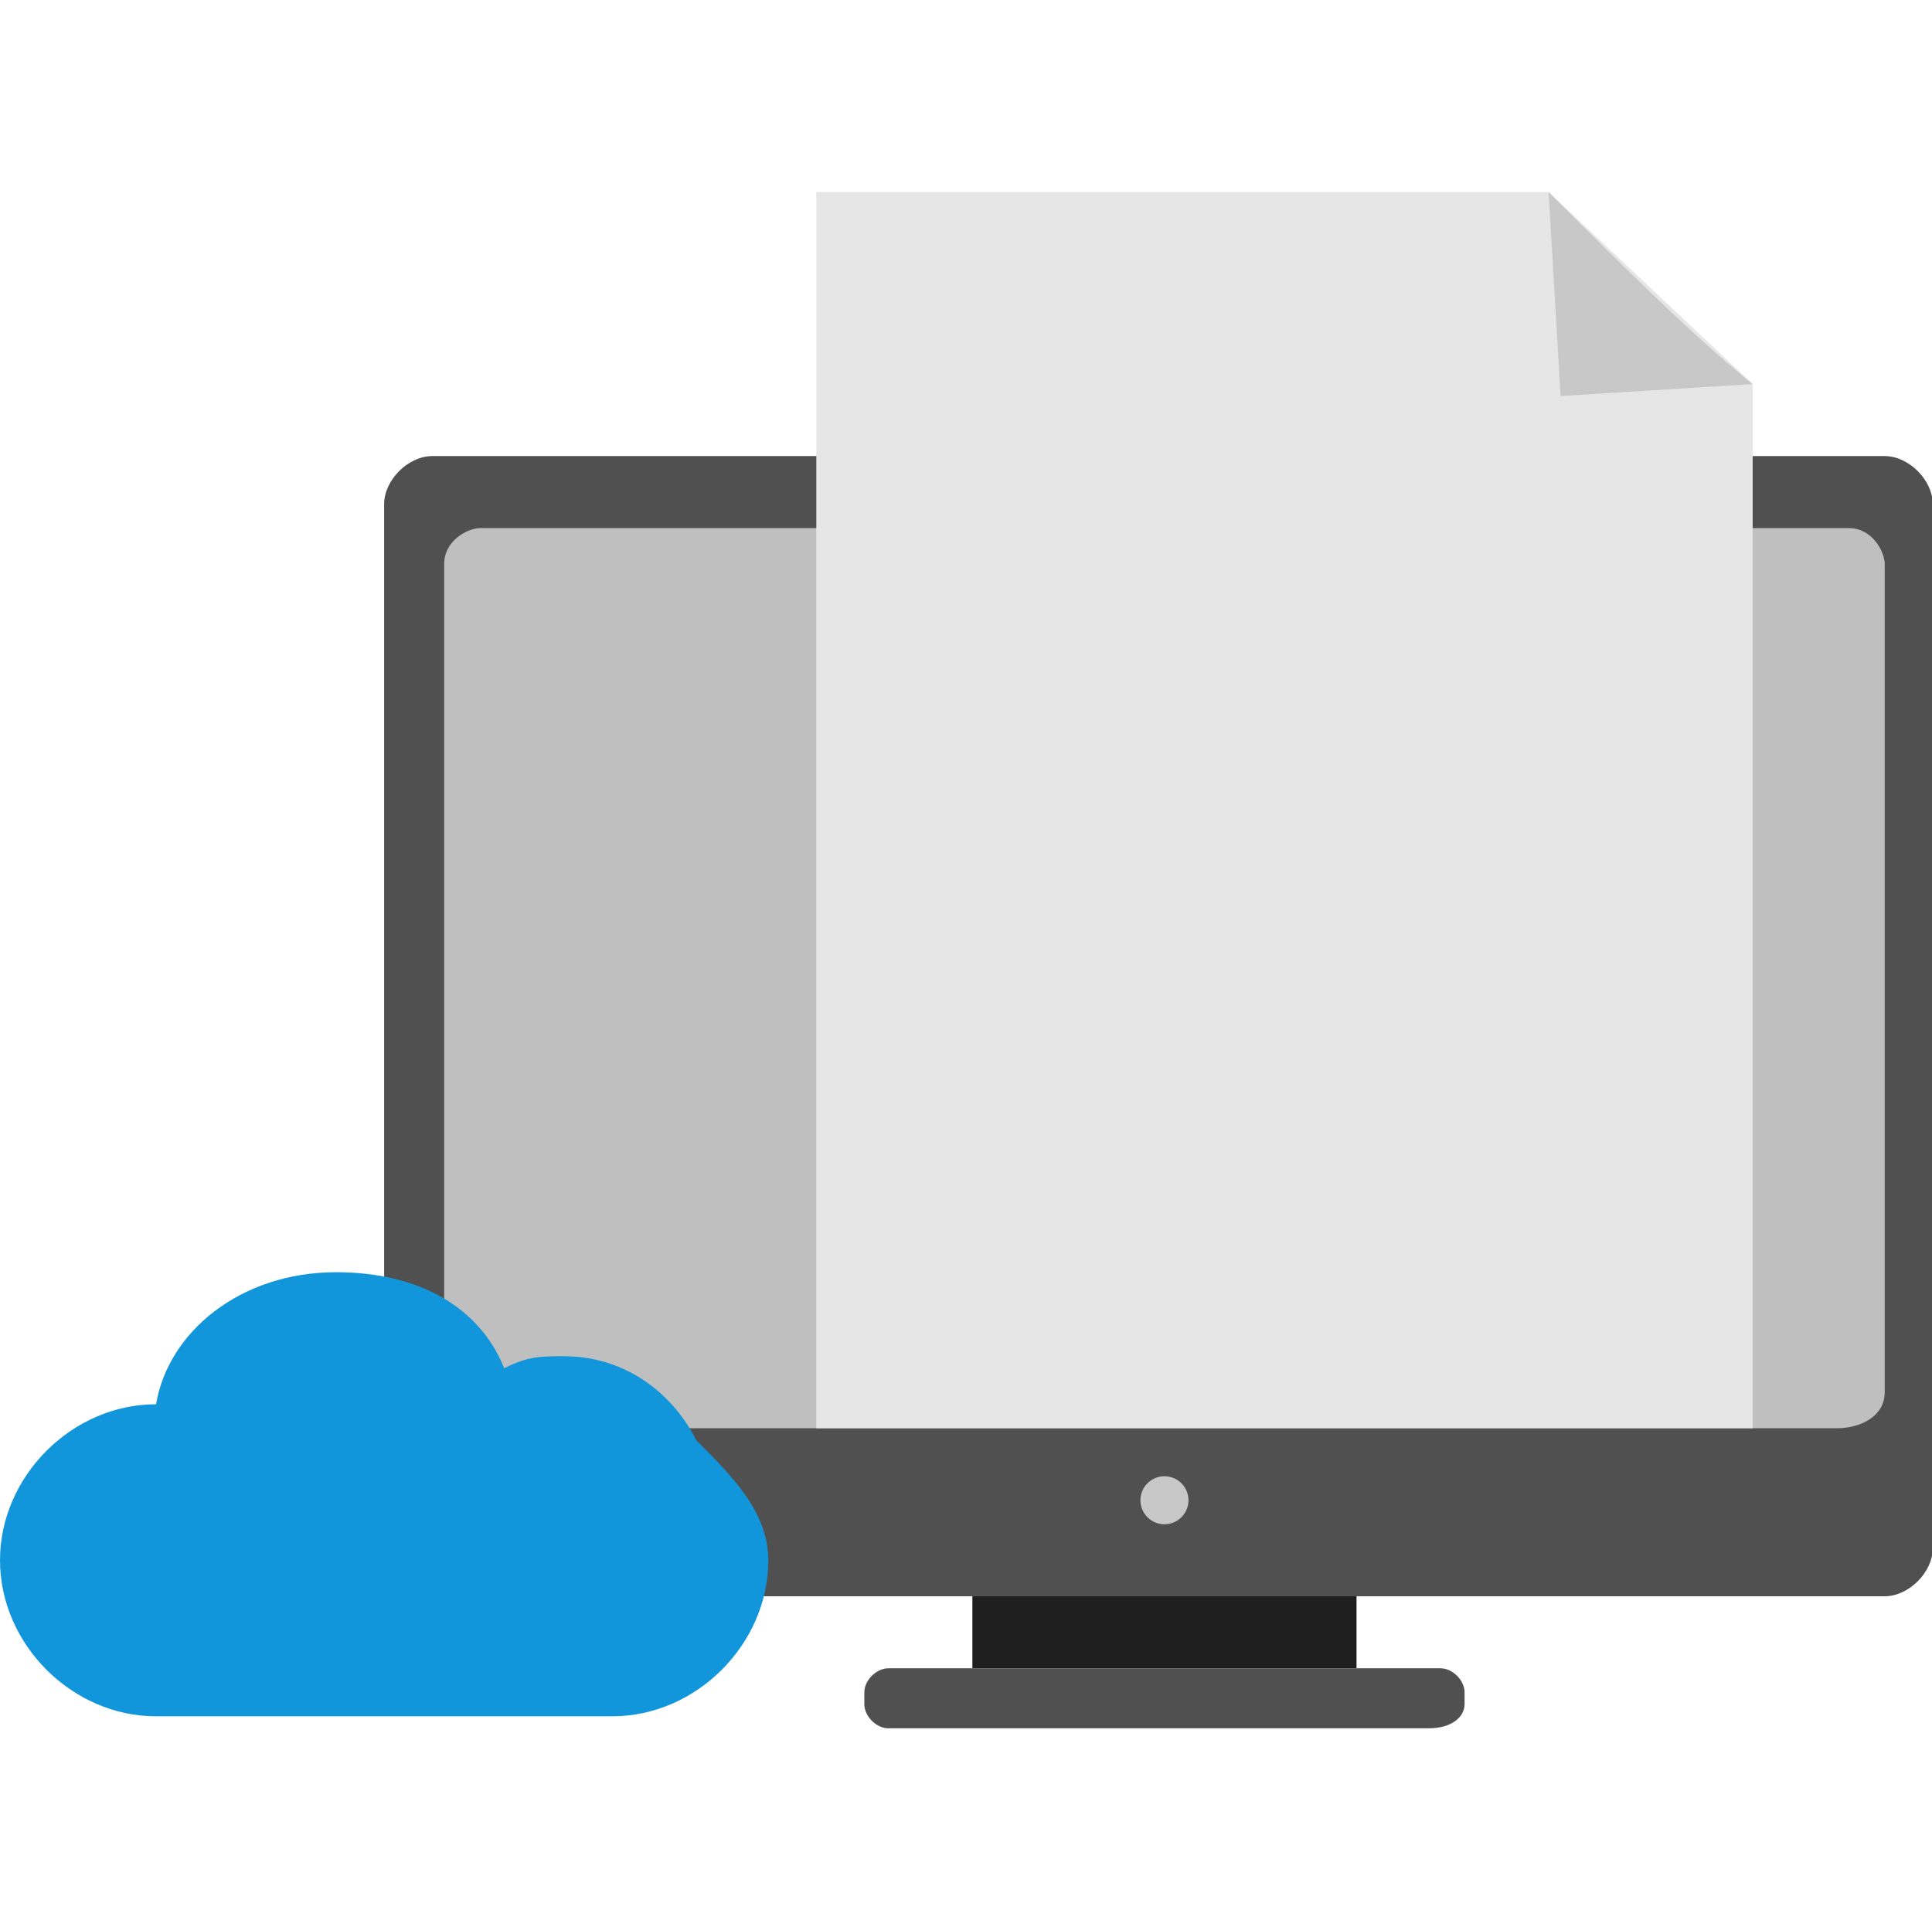
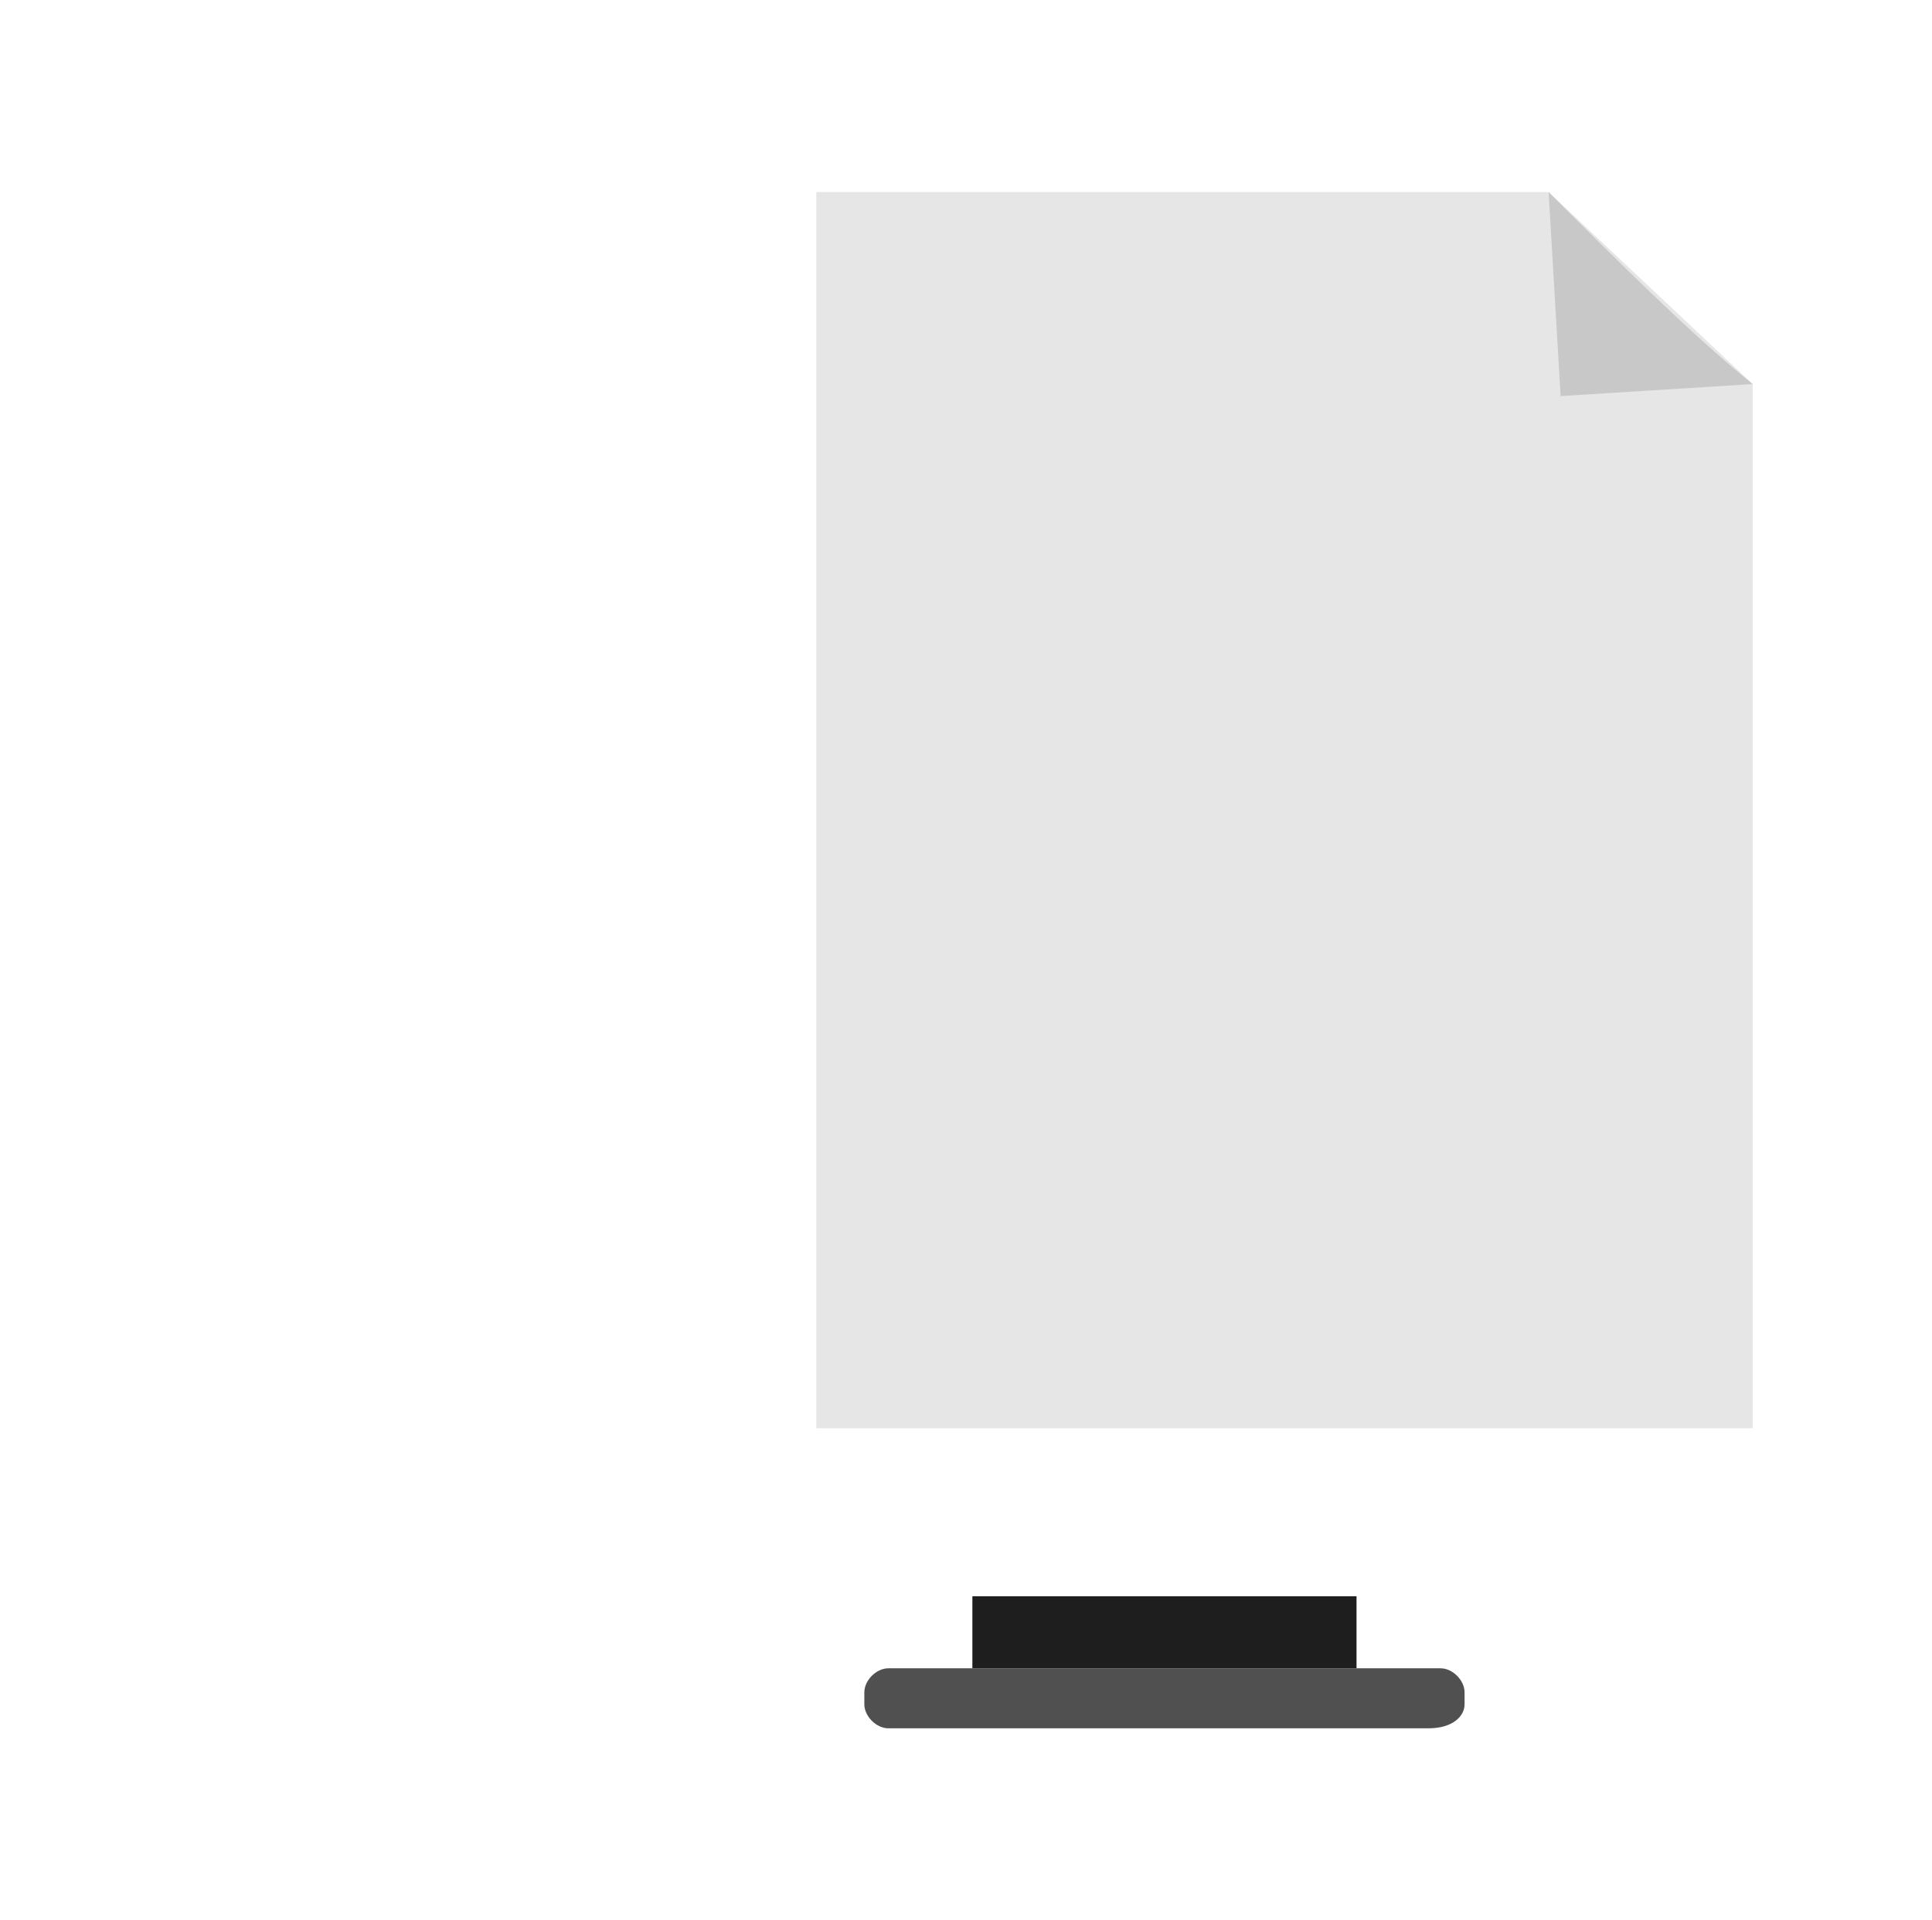
<svg xmlns="http://www.w3.org/2000/svg" t="1753372383050" class="icon" viewBox="0 0 1030 1024" version="1.1" p-id="15419" width="257.5" height="256">
-   <path d="M1004.8 851.2H230.4c-12.8 0-25.6-12.8-25.6-25.6V268.8c0-12.8 12.8-25.6 25.6-25.6h774.4c12.8 0 25.6 12.8 25.6 25.6v556.8c0 12.8-12.8 25.6-25.6 25.6z" fill="#505050" p-id="15420" />
-   <path d="M979.2 761.6H256c-12.8 0-19.2-12.8-19.2-19.2V300.8c0-12.8 12.8-19.2 19.2-19.2h729.6c12.8 0 19.2 12.8 19.2 19.2v441.6c0 12.8-12.8 19.2-25.6 19.2z" fill="#bfbfbf" p-id="15421" data-spm-anchor-id="a313x.search_index.0.i31.5ac83a81q1BcAc" class="" />
-   <path d="M620.8 800m-12.8 0a12.8 12.8 0 1 0 25.6 0 12.8 12.8 0 1 0-25.6 0Z" fill="#C8C8C8" p-id="15422" />
-   <path d="M518.4 851.2h204.8v38.4H518.4z" fill="#1E1E1E" p-id="15423" />
+   <path d="M518.4 851.2h204.8v38.4H518.4" fill="#1E1E1E" p-id="15423" />
  <path d="M761.6 921.6H473.6c-6.4 0-12.8-6.4-12.8-12.8v-6.4c0-6.4 6.4-12.8 12.8-12.8h294.4c6.4 0 12.8 6.4 12.8 12.8v6.4c0 6.4-6.4 12.8-19.2 12.8z" fill="#505050" p-id="15424" />
-   <path d="M371.2 768c-12.8-25.6-38.4-44.8-70.4-44.8-12.8 0-19.2 0-32 6.4-12.8-32-44.8-51.2-89.6-51.2-51.2 0-89.6 32-96 70.4-44.8 0-83.2 38.4-83.2 83.2 0 44.8 38.4 83.2 83.2 83.2H326.4c44.8 0 83.2-38.4 83.2-83.2 0-25.6-19.2-44.8-38.4-64z" fill="#1296db" p-id="15425" data-spm-anchor-id="a313x.search_index.0.i32.5ac83a81q1BcAc" class="" />
  <path d="M825.6 102.4H435.2v659.2h499.2V204.8z" fill="#e6e6e6" p-id="15426" data-spm-anchor-id="a313x.search_index.0.i33.5ac83a81q1BcAc" class="" />
  <path d="M832 211.2l-6.4-108.8c32 32 76.8 76.8 108.8 102.4l-102.4 6.4z" fill="#C8C8C8" p-id="15427" />
</svg>